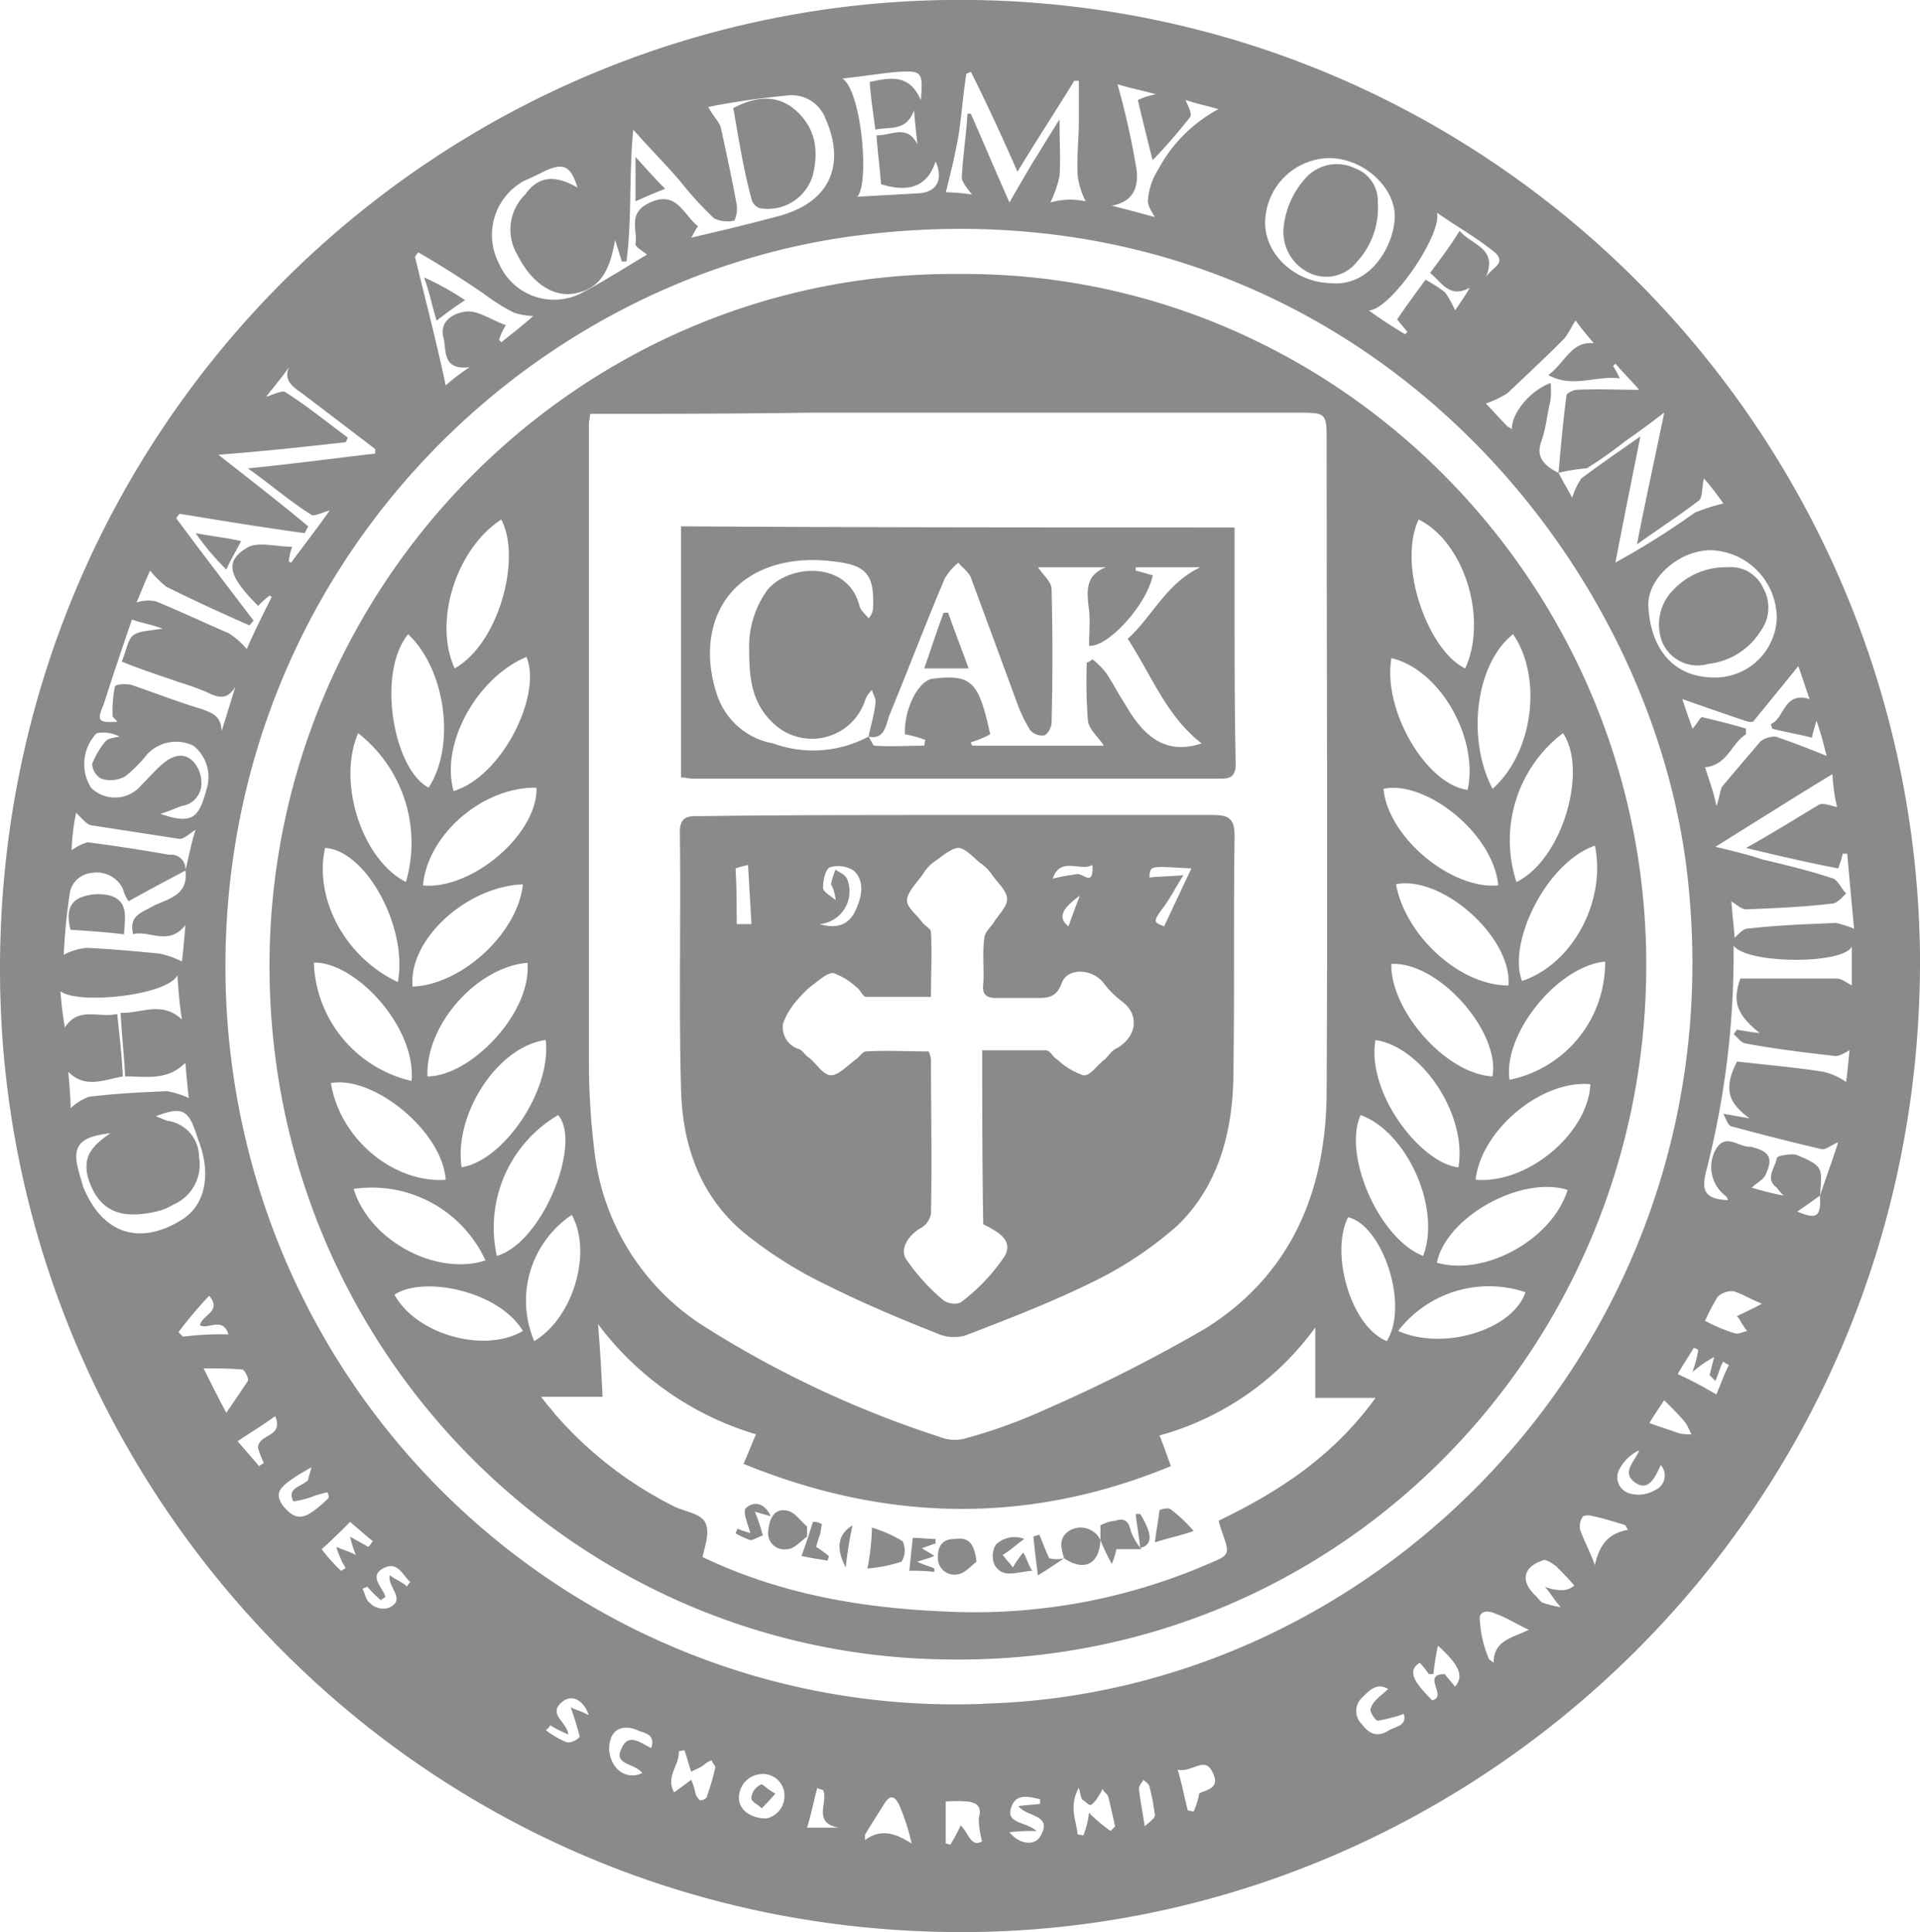
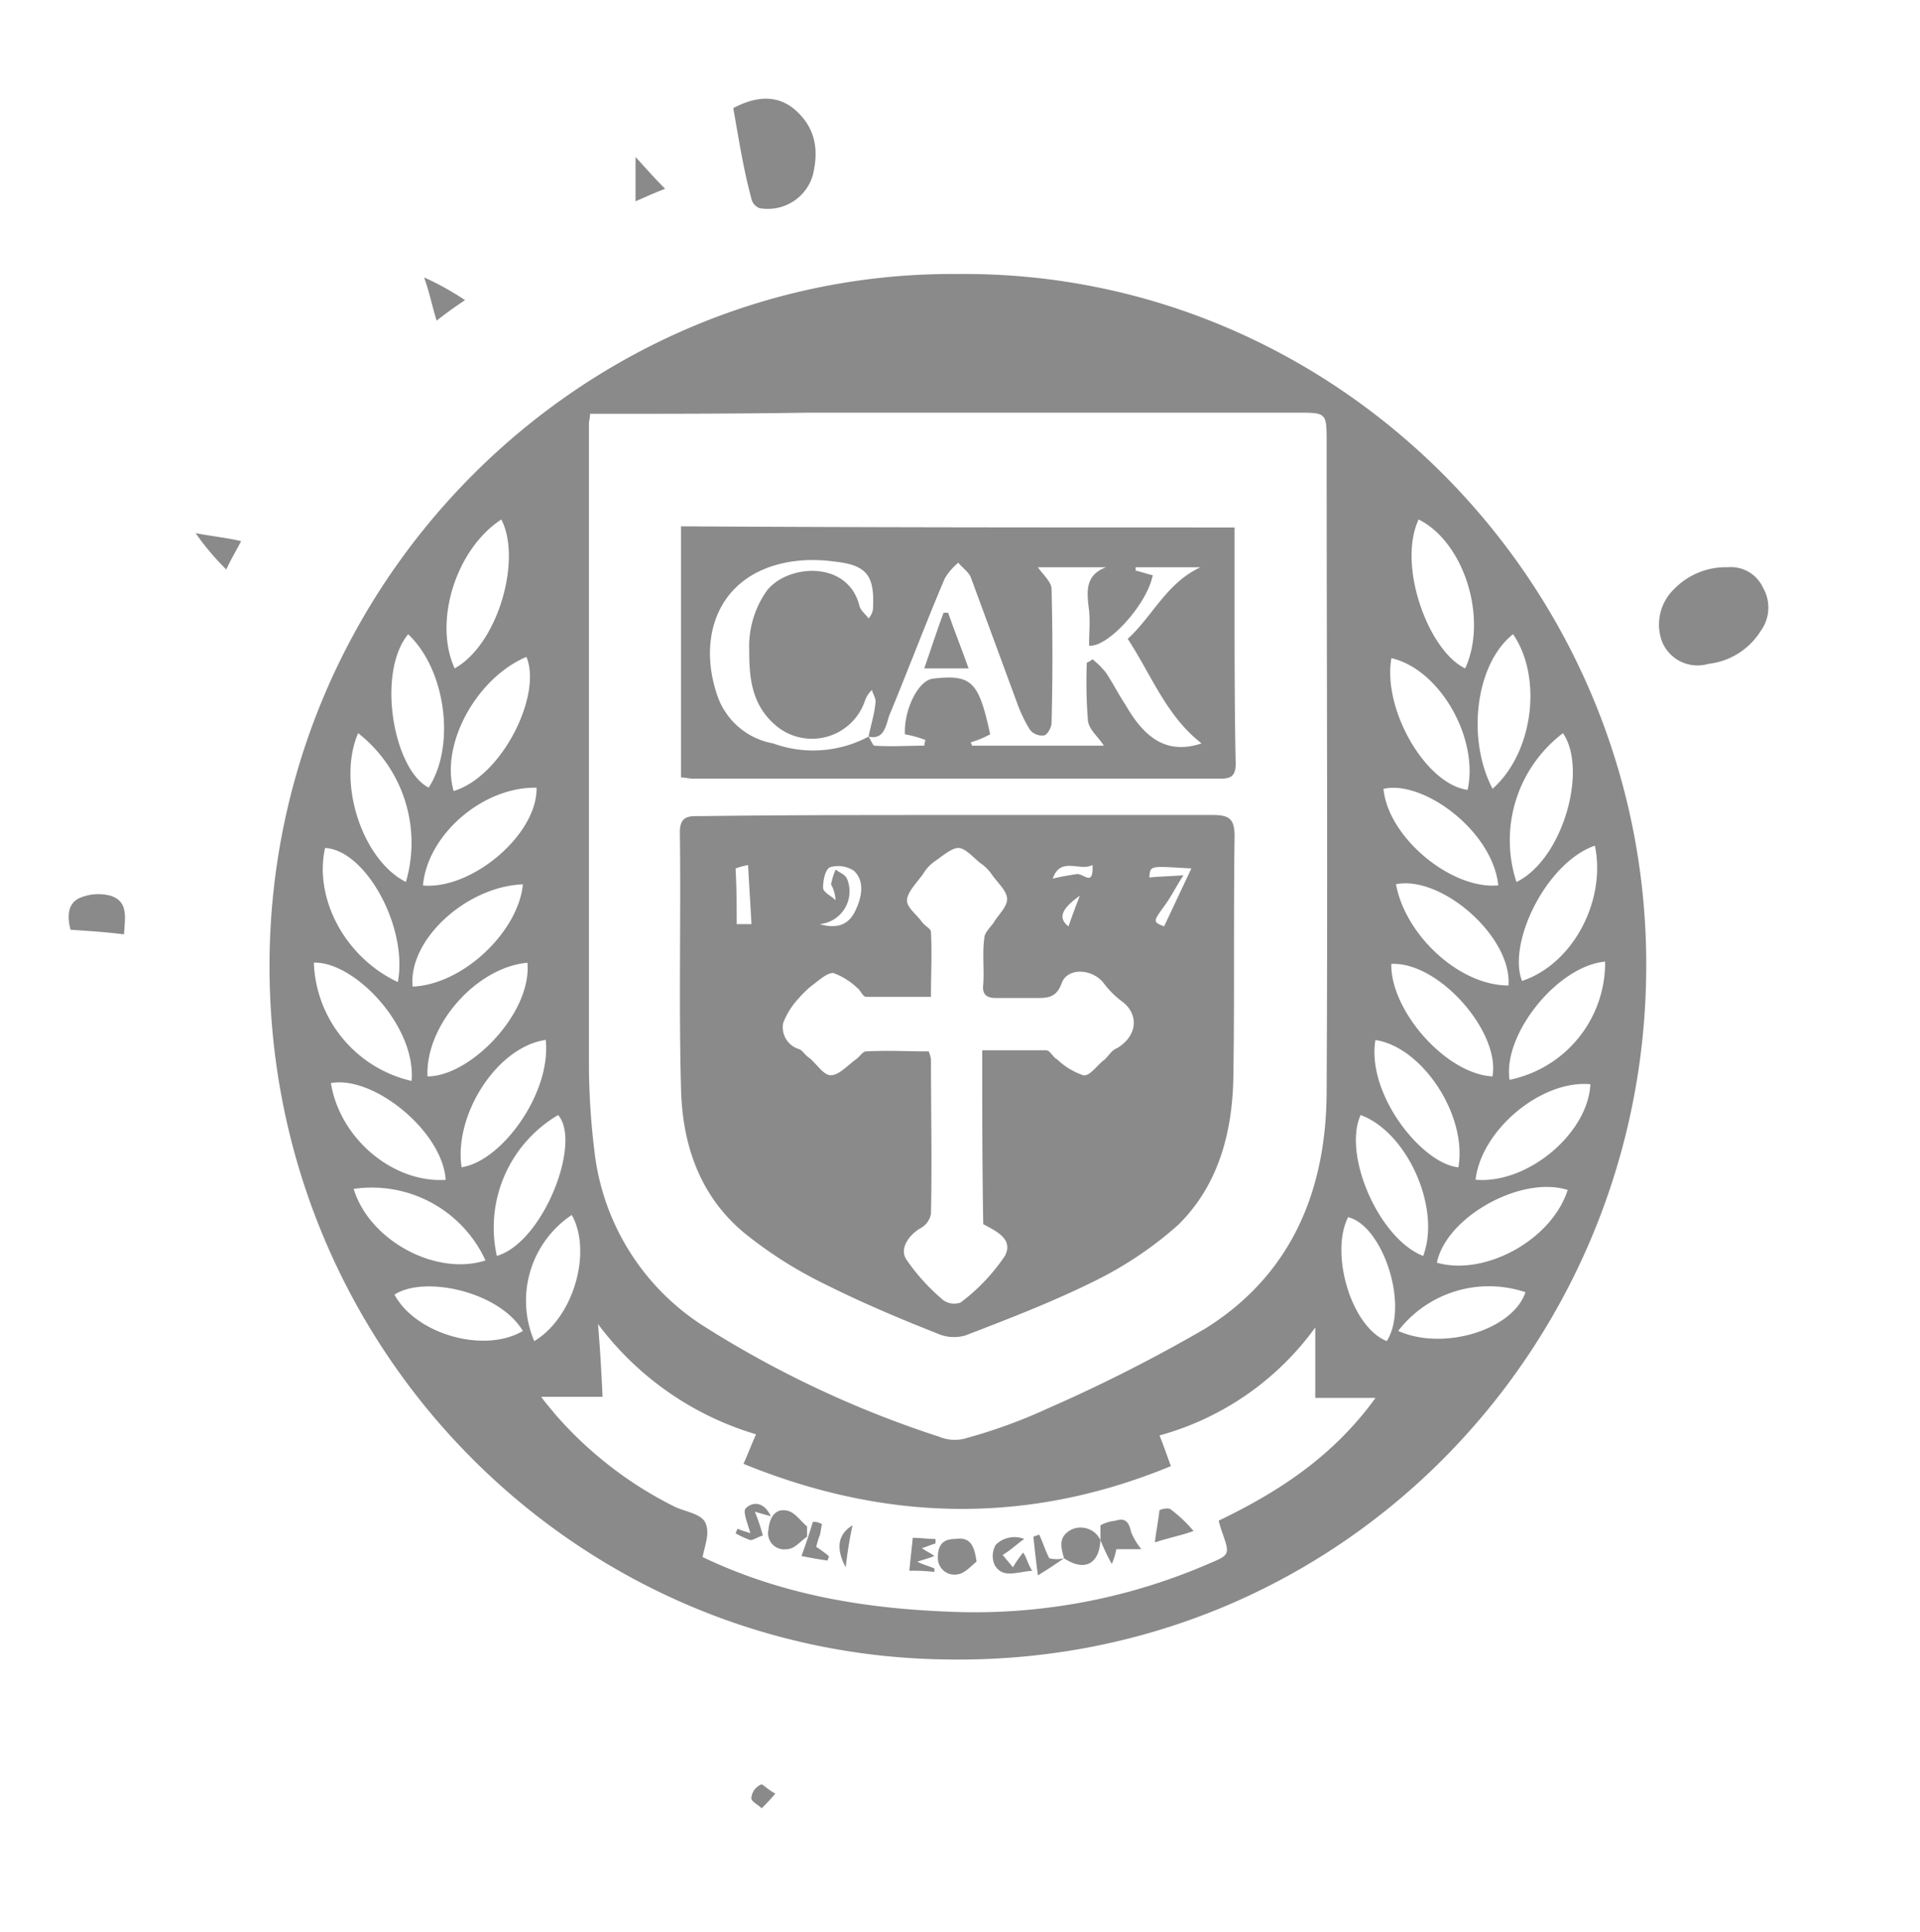
<svg xmlns="http://www.w3.org/2000/svg" viewBox="0 0 168.91 170.01">
  <defs>
    <style>.cls-1{fill:#8a8a8a;}</style>
  </defs>
  <g id="Layer_2" data-name="Layer 2">
    <g id="Layer_1-2" data-name="Layer 1">
-       <path class="cls-1" d="M84.61,170c-47.7,0-84-38.7-84.6-83.5C-.69,37.71,38.71-.69,85.71,0c46.1.7,82.7,38.3,83.2,84C169.21,132.91,129.81,170,84.61,170Zm52.5-128.4c.4.8.9,1.6,1.2,2.2a6.71,6.71,0,0,1,.8-1.7c1.6-1.2,3.2-2.3,5.2-3.7-.8,4-1.5,7.5-2.2,11.1a69.31,69.31,0,0,0,7-4.4,18.29,18.29,0,0,1,2.5-.8,26.47,26.47,0,0,0-1.7-2.2c-.2.7-.1,1.5-.4,1.9-1.7,1.3-3.4,2.4-5.5,3.9.8-4.1,1.6-7.7,2.4-11.6-1.3,1-2.4,1.8-3.4,2.5a41.45,41.45,0,0,1-3.4,2.4,18.66,18.66,0,0,0-2.5.4c.2-2.3.4-4.5.7-6.8,0-.2.6-.5.9-.5,1.9-.1,3.6,0,5.5,0-.7-.8-1.4-1.5-2.1-2.3l-.2.2a10.91,10.91,0,0,1,.6,1.1c-2.1-.3-4.1.9-6.3-.3,1.5-1.1,2-3,4-2.8-.5-.6-1.1-1.3-1.6-2-.4.6-.6,1.1-1,1.6-1.6,1.6-3.3,3.2-5,4.8a8.38,8.38,0,0,1-1.9.9c.5.5,1.1,1.2,1.8,1.9.1.2.4.2.5.4-.1-1.3,1.5-3.4,3.4-4.1a7.52,7.52,0,0,1,0,1.5c-.3,1.2-.4,2.5-.8,3.6C135.11,40.11,135.71,40.91,137.11,41.61Zm-120.8,35c-1.7.9-3.4,1.8-5,2.7a3.45,3.45,0,0,1-.5-1.1,2.55,2.55,0,0,0-2.7-1.4,2.15,2.15,0,0,0-2,2,50.54,50.54,0,0,0-.5,5.2,5.64,5.64,0,0,1,2-.6c2.2.1,4.3.3,6.4.5a8,8,0,0,1,2,.7c.1-.9.2-1.9.3-3.2-1.5,1.9-3.2.4-4.6.8-.4-1.7.8-1.9,1.8-2.5,1.2-.6,3.1-.9,2.8-3.1.3-1.2.5-2.4.9-3.6-.6.4-1.1.9-1.5.8L8,72.61c-.4-.1-.8-.6-1.3-1.1a18.59,18.59,0,0,0-.4,3.3,4.5,4.5,0,0,1,1.4-.7c2.4.3,4.9.7,7.2,1.1A1.26,1.26,0,0,1,16.31,76.61Zm143.8,28.6c.5-1.5,1.1-3.1,1.6-4.7-.7.3-1.1.7-1.5.6-2.6-.6-5.3-1.3-7.9-2-.3-.1-.4-.5-.7-1.1l2.3.4c-1.9-1.4-2.3-2.6-1.1-5,2.6.3,5,.5,7.6.9a5.9,5.9,0,0,1,2,.9c.1-.7.2-1.8.3-2.8-.5.3-1,.6-1.4.5-2.6-.3-5.1-.6-7.8-1.1-.4-.1-.6-.5-1-.8.1-.1.2-.3.3-.4.6.1,1.1.2,2,.3-2.1-1.7-2.4-2.8-1.7-4.8h8.5c.4,0,.9.4,1.3.6v-3.4c-.9,1.6-9.3,1.5-10.4-.1a76.71,76.71,0,0,1-2.4,19.8c-.5,1.9,0,2.5,1.9,2.6,0-.1-.1-.2-.1-.3a3.18,3.18,0,0,1-1-4.1c.8-1.5,1.9-.4,2.9-.3h.2c1.7.4,2,1,1.3,2.5-.2.4-.8.7-1.2,1.1a28.35,28.35,0,0,0,2.8.7,7.68,7.68,0,0,1-.6-.7c-1.1-.8-.1-1.8,0-2.6,0-.2,1.1-.4,1.7-.3,2.4,1,2.3,1.1,2.1,3.6-.7.5-1.4,1-2,1.4C159.81,107.31,160.21,107.11,160.11,105.21Zm-73.5,44.7c35.9-1,66.5-33.5,61.8-73.2-3.5-29.3-31.1-61.2-72.8-56C45,24.51,18.21,52,19.91,88.31,21.81,124.71,52.21,151.31,86.61,149.91ZM50.81,16.51c-.6-1.9-1.2-2.2-2.8-1.5-.6.3-1.2.6-1.9.9a5.42,5.42,0,0,0-2.2,7.3,5.27,5.27,0,0,0,7.2,2.6c2.1-1.1,4.1-2.4,5.8-3.4-.3-.3-1.1-.7-1-1,.2-1.1-.7-2.6,1.1-3.5,2.5-1.3,3.1,1,4.4,2-.3.4-.4.7-.6,1,2.6-.6,5.1-1.2,7.7-1.9,4.8-1.3,5.8-4.8,4.1-8.6a3.17,3.17,0,0,0-3.4-2,67.23,67.23,0,0,0-6.9,1c.4.8.9,1.2,1.1,1.8.5,2.3,1,4.6,1.4,6.8a2.57,2.57,0,0,1-.2,1.4,2.75,2.75,0,0,1-1.8-.2,31.83,31.83,0,0,1-3-3.3c-1.2-1.4-2.6-2.8-4.1-4.5-.4,4.1-.1,7.9-.6,11.6h-.4c-.2-.6-.4-1.3-.6-1.9-.5,3-1.5,4.3-3.5,4.7s-3.9-1-5.1-3.4a4.31,4.31,0,0,1,.7-5.3C47.41,15.41,48.91,15.41,50.81,16.51Zm-28.5,38.1c-.2.2-.3.4-.4.4-2.5-1.1-4.9-2.2-7.3-3.4a9.24,9.24,0,0,1-1.4-1.4c-.4.8-.8,1.9-1.2,2.8a3.34,3.34,0,0,1,1.7-.1c2.2.9,4.3,1.9,6.4,2.8a7,7,0,0,1,1.6,1.4c.6-1.4,1.4-3,2.2-4.6-.1,0-.1-.1-.2-.1a8.12,8.12,0,0,0-1,.9c-2.6-2.6-3-3.9-1-5.1.9-.6,2.6-.1,4-.1a4.51,4.51,0,0,0-.3,1.3c.1,0,.1.1.2.1,1.1-1.5,2.2-2.9,3.4-4.6-.7.2-1.3.5-1.6.4-1.9-1.2-3.5-2.6-5.6-4.1,4.1-.4,7.7-.9,11.2-1.3v-.4l-6.3-4.8c-.8-.6-1.8-1.1-1.3-2.4-.6.9-1.3,1.7-2,2.6.7-.2,1.4-.6,1.7-.4,1.9,1.2,3.6,2.6,5.5,4-.1.1-.1.3-.2.4-3.6.4-7.2.8-11.2,1.1,2.8,2.2,5.4,4.2,7.9,6.3l-.3.6c-3.7-.5-7.3-1.1-11-1.7a1.38,1.38,0,0,0-.3.4C17.81,48.71,20.11,51.71,22.31,54.61Zm138.9,13.5c-3.3,2-6.6,4.1-10.3,6.4,1.7.4,2.9.7,4.1,1.1,2.1.5,4.2,1,6.3,1.7.4.2.7.9,1.1,1.3-.4.4-.8.9-1.3.9-2.5.3-5,.4-7.5.5-.4,0-.8-.4-1.3-.7.1,1.1.2,2.1.3,3.2.4-.4.8-.8,1.1-.8,2.6-.3,5.2-.4,7.8-.5a9.83,9.83,0,0,1,1.6.5q-.3-3.15-.6-6.6h-.4a9.29,9.29,0,0,1-.4,1.3c-2.6-.5-5.2-1.1-8.1-1.8,2.5-1.4,4.4-2.6,6.4-3.8.4-.2,1.1.1,1.6.2A16.7,16.7,0,0,1,161.21,68.11Zm-65.7-50.4a7,7,0,0,1-.7-2.2c-.1-1.7.1-3.3.1-4.9V7.11h-.4c-1.6,2.6-3.3,5.2-5,8-1.4-3.2-2.7-6-4.1-8.8-.1.1-.3.1-.4.2-.3,1.9-.4,3.6-.7,5.5-.3,1.7-.7,3.3-1.1,4.9a21.51,21.51,0,0,1,2.3.2c-.4-.5-.9-1.1-.9-1.5.1-1.9.4-3.8.5-5.6h.3c1.1,2.5,2.1,4.9,3.4,7.8q1.2-2.1,2.1-3.6c.7-1.1,1.4-2.3,2.3-3.7,0,1.9.1,3.5,0,5a10.5,10.5,0,0,1-.8,2.3A6.47,6.47,0,0,1,95.51,17.71ZM6.21,97.51a4.69,4.69,0,0,1,1.6-1c2.3-.3,4.6-.4,6.9-.5a8.24,8.24,0,0,1,1.9.6c-.1-.8-.2-1.9-.3-3.1-1.6,1.6-3.4,1.2-5.3,1.2-.1-1.9-.3-3.7-.4-5.6,1.8.1,3.6-1.1,5.4.6-.2-1.2-.3-2.4-.4-3.9-.9,1.8-8.8,2.6-10.3,1.4.1,1.1.2,2.1.4,3.2,1.2-1.9,3-.8,4.6-1.2.2,1.9.4,3.6.5,5.5-1.7.3-3.3,1.1-4.8-.4C6.11,95.51,6.21,96.51,6.21,97.51Zm150.1-43.1a6,6,0,0,0-5.8-6c-2.8,0-5.6,2.5-5.5,4.9.2,3.9,2.3,6.3,5.8,6.3A5.43,5.43,0,0,0,156.31,54.41ZM117,24.91c3.6.4,5.7-3.4,5.7-5.9s-2.7-5.1-5.8-5.1a5.74,5.74,0,0,0-5.6,5.7C111.31,22.41,113.91,24.81,117,24.91Zm34,46c.3-.8.3-1.3.5-1.7,1.1-1.3,2.2-2.6,3.4-4a2.2,2.2,0,0,1,1.3-.4c1.5.5,3,1.1,4.5,1.7-.2-.7-.4-1.7-.9-3.1-.2.7-.3,1-.4,1.5-1.1-.3-2.4-.5-3.5-.8,0-.1-.1-.3-.1-.4,1.2-.5,1.1-2.9,3.4-2.2-.4-1.1-.7-2.1-1-2.9-1.2,1.5-2.6,3.2-3.9,4.8-.1.2-.5.1-.8,0-1.8-.6-3.5-1.2-5.5-1.9.3.9.6,1.8.9,2.6.4-.4.7-1.1.9-1,1.2.3,2.5.6,3.8,1v.5c-1.3.8-1.6,2.7-3.6,2.9C150.31,68.51,150.71,69.51,151,70.91ZM13.71,98.21c.5.2.7.3,1,.4a3.22,3.22,0,0,1,2.8,3.2,3.83,3.83,0,0,1-2.3,4.2,4.71,4.71,0,0,1-1.5.6c-2.7.6-5,.3-6-3.1-.4-1.8.4-2.7,2-3.8-2.7.3-3.4,1.1-2.8,3.3.1.4.3,1,.4,1.4,1.8,4.4,5.2,5.1,8.7,2.9,2.1-1.3,2.6-4.1,1.4-7.1C16.61,97.61,16.11,97.31,13.71,98.21Zm23.1-76a1.38,1.38,0,0,0-.3.4c.9,3.7,1.9,7.5,2.7,11.3a18,18,0,0,1,2.1-1.6c-2.5.3-2-1.6-2.3-2.6-.4-1.6,1.1-2.2,2-2.3,1.1-.1,2.3.8,3.5,1.2a4.49,4.49,0,0,0-.6,1.3l.2.2c1-.8,1.9-1.5,2.8-2.3a6.53,6.53,0,0,1-1.7-.3,17.77,17.77,0,0,1-2.7-1.7Q39.66,23.86,36.81,22.21Zm37.3-15.3c1.7,1.1,2.4,9.3,1.3,10.4l5.4-.3c1.6-.1,2.2-1.2,1.5-2.8-.7,2.1-2.2,2.8-4.8,2-.1-1.4-.3-2.8-.4-4.3,1.4,0,2.7-1,3.6.8-.1-.9-.2-1.8-.3-3-.7,1.9-2.1,1.4-3.4,1.7-.2-1.5-.4-2.8-.5-4.2,1.9-.4,3.5-.7,4.5,1.6.2-2.4.1-2.6-1.8-2.5C77.71,6.41,76,6.71,74.11,6.91Zm-60,64.7c2.9,1,3.4.3,4.1-2.3a3.52,3.52,0,0,0-1.2-3.7,3.48,3.48,0,0,0-4.1.8,11.38,11.38,0,0,1-1.9,1.9,2.59,2.59,0,0,1-2.1.2,1.56,1.56,0,0,1-.8-1.3,7.24,7.24,0,0,1,1.1-1.9c.3-.4.9-.4,1.3-.5a3.06,3.06,0,0,0-2-.3,3.91,3.91,0,0,0-.5,4.8,3,3,0,0,0,4.4-.2c.6-.6,1.2-1.3,1.9-1.9s1.7-1.1,2.6-.3a2.74,2.74,0,0,1,.8,1.8,2,2,0,0,1-1.7,2.2C15.41,71.11,14.81,71.41,14.11,71.61Zm84.2-64.2A69.11,69.11,0,0,1,100,15c.1,1.1,0,2.7-2.2,3.1,1.6.4,2.7.7,3.8,1-.3-.5-.7-1.1-.6-1.6a5.77,5.77,0,0,1,.9-2.6,12.88,12.88,0,0,1,5.3-5.3c-1.1-.3-2-.5-2.9-.8.2.5.6,1.2.4,1.5a49.26,49.26,0,0,1-3.3,3.8c-.5-2-.9-3.6-1.3-5.3a6,6,0,0,1,1.6-.5C100.31,7.91,99.21,7.71,98.31,7.41Zm32.4,17c.4-.8,1.9-1.2.8-2.2-1.6-1.3-3.4-2.3-5.1-3.5.5,1.9-4.1,8.6-6,8.6,1.1.8,2.2,1.5,3.2,2.1l.2-.2c-.3-.4-.5-.6-.9-1.1.8-1.2,1.7-2.4,2.5-3.5a12.55,12.55,0,0,1,1.7,1.1,8.27,8.27,0,0,1,.9,1.6c.4-.6.9-1.3,1.3-2-1.8,1-2.5-.5-3.5-1.3.9-1.2,1.8-2.4,2.6-3.7C129.51,21.61,131.81,21.81,130.71,24.41ZM10.31,63.51c-.2-.3-.4-.4-.4-.5a10.57,10.57,0,0,1,.2-2.6c0-.2,1.1-.3,1.6-.1,2,.7,4.1,1.5,6.1,2.1,1.1.4,1.6.7,1.7,1.9l1.2-3.9c-.7,1.2-1.5,1-2.5.5a25,25,0,0,0-2.5-.9c-1.7-.6-3.3-1.1-5-1.8.4-.9.5-1.9,1-2.3s1.4-.4,2.6-.6c-1.1-.4-1.9-.5-2.7-.8-.9,2.6-1.7,5-2.5,7.5C8.51,63.41,8.61,63.61,10.31,63.51ZM150,116.21a14.45,14.45,0,0,0,2.6,1.1c.3.1.7-.1,1.1-.2a7,7,0,0,1-.6-.9,1.38,1.38,0,0,0-.3-.4c.8-.4,1.5-.7,2.2-1.1-1-.4-1.8-.9-2.5-1.1a1.87,1.87,0,0,0-1.4.5A21.16,21.16,0,0,0,150,116.21Zm-65.5,44.4c.7.6.9,2,1.9,1.4a8.08,8.08,0,0,1-.3-2c.3-1-.1-1.4-1-1.5a12.05,12.05,0,0,0-1.9,0v3.7c.2,0,.3.1.4.1A13.13,13.13,0,0,0,84.51,160.61Zm51.4-21a4,4,0,0,0,1.7.3,1.88,1.88,0,0,0,.9-.4c-.6-.7-1.1-1.2-1.6-1.7-.4-.3-1-.7-1.2-.5-1.8.6-1.9,1.9-.6,3.1.2.2.4.5.6.6a9.07,9.07,0,0,0,1.6.4C136.61,140.61,136.51,140.31,135.91,139.61ZM67.41,160a2,2,0,0,0,1.6-2,1.89,1.89,0,0,0-2.1-1.9,2.08,2.08,0,0,0-1.9,2.1C65,159.21,66,160,67.41,160Zm-8.1-2.3c.7-.5,1.1-.8,1.5-1.1a6.47,6.47,0,0,1,.4,1.3c.1.2.3.5.4.5.3,0,.6-.2.6-.4a21.72,21.72,0,0,0,.7-2.4c.1-.2-.2-.4-.3-.7a1.61,1.61,0,0,0-.7.4c-.4.3-.8.4-1.1.6-.3-.9-.4-1.4-.6-1.9a4.33,4.33,0,0,0-.5.1C59.81,155.31,58.51,156.31,59.31,157.71Zm-39.4-33.4c.7-1,1.3-1.9,1.9-2.8.1-.2-.3-1-.5-1-1.1-.1-2.4-.1-3.4-.1C18.61,121.81,19.21,123,19.91,124.31Zm123.3,10.3c-.1-.2-.2-.3-.2-.4-1-.3-1.9-.6-2.9-.8-.3-.1-.8-.1-.9.1a1.47,1.47,0,0,0-.2,1.1c.4,1.1.9,2,1.3,3.1C140.71,135.91,141.51,134.91,143.21,134.61ZM131,146c.1.1.3.2.4.3,0-2,1.7-2.2,3.1-2.9-1.1-.5-2-1.1-2.9-1.4-.6-.3-1.6-.4-1.4.7A10,10,0,0,0,131,146Zm-5,3.6c1.4-.3-1-2.3,1.1-2.3.3.4.6.7.9,1.1.8-.9.4-1.9-1.5-3.6-.2.9-.3,1.7-.4,2.5h-.4a8.74,8.74,0,0,0-.8-1C123.81,147,124.31,147.91,126,149.61Zm-97.1-17.8a.75.75,0,0,0-.1-.5c-.4.1-.8.2-1.1.3a7.57,7.57,0,0,1-1.9.5c-.5-1.1.4-1.2,1.1-1.7.1-.1.2-.1.2-.2.1-.4.2-.7.3-1.1-3,1.7-3.3,2.2-2.5,3.4C26.11,133.91,26.81,133.81,28.91,131.81Zm68.8,29.3.4-.4c-.2-.9-.4-1.8-.6-2.6-.1-.3-.4-.4-.5-.7a4.35,4.35,0,0,1-.4.7,2.17,2.17,0,0,1-.6.7c-.2.1-.5-.3-.7-.4s-.2-.4-.4-1.1c-.9,1.7-.2,2.9-.1,4.1a4.33,4.33,0,0,1,.5.1,7.21,7.21,0,0,0,.5-2A14.62,14.62,0,0,0,97.71,161.11Zm-21.6.3v.5c1.5-1.1,2.8-.5,4.1.3a19.3,19.3,0,0,0-1.1-3.4c-.4-.8-.8-.9-1.3-.1S76.71,160.41,76.11,161.41Zm27.5-5.7c.4,1.3.6,2.5.9,3.6a4.33,4.33,0,0,1,.5.1,6,6,0,0,0,.5-1.6c.5-.3,1.9-.4,1.2-1.8C106,154.41,104.91,156,103.61,155.71Zm-69.7-15.2c-.1.1-.3.2-.4.3a13.58,13.58,0,0,1-1.2-1.2c-.1.1-.3.1-.4.2.2.4.3,1,.6,1.2a1.67,1.67,0,0,0,1.6.5c1.8-.7-.1-1.9.2-2.9.5.4,1.1.6,1.5,1a1.38,1.38,0,0,1,.3-.4c-.7-.6-1.1-1.9-2.4-1.2S33.71,139.71,33.91,140.51Zm115-19.8a10.83,10.83,0,0,0,.5-1.9.76.76,0,0,0-.4-.2c-.4.7-.9,1.4-1.4,2.3a36.52,36.52,0,0,1,3.4,1.8c.4-1,.7-1.8,1.1-2.6a2.19,2.19,0,0,1-.5-.3c-.3.5-.4,1.1-.7,1.7l-.5-.5.4-1.6A10.39,10.39,0,0,0,148.91,120.71Zm-91.6,33.1c.4-1.3-.7-1.3-1.3-1.6-1-.4-2-.2-2.3.9a2.64,2.64,0,0,0,.4,2.3,1.86,1.86,0,0,0,2.4.6c-.7-.9-2.6-.7-1.8-2.2C55.31,152.41,56.41,153.41,57.31,153.81Zm64.8-5.2c-1-.6-1.7.2-2.3.8a1.6,1.6,0,0,0,0,2.3c.6.8,1.3,1.2,2.3.6.6-.4,1.7-.4,1.4-1.5a13.12,13.12,0,0,1-2.3.6c-.2,0-.8-.9-.6-1.1C120.81,149.61,121.51,149.21,122.11,148.61ZM30,138.21c.2-.1.3-.2.4-.2-.1-.3-.3-.5-.4-.8s-.3-.6-.4-1.1c.7.3,1.1.4,1.7.7a9.83,9.83,0,0,1-.5-1.6c.7.4,1.1.6,1.6.9.2-.2.3-.4.4-.5-.6-.5-1.3-1.1-2-1.7-.8.8-1.6,1.6-2.5,2.4A15.37,15.37,0,0,0,30,138.21Zm58.8,23c.9,1.1,2.2,1.2,2.7.4,1.2-2-1.2-1.7-1.9-2.7.7-.1,1.3-.1,1.9-.2v-.4c-.9-.2-1.9-.5-2.4.4-.9,1.8,1.1,1.5,2.1,2.4A17,17,0,0,0,88.81,161.21Zm57.3-32.3c-.5,1.1-1.1,2.4-2.3,1.5s.1-1.9.4-2.8a3.78,3.78,0,0,0-1.7,1.6,1.47,1.47,0,0,0,.9,2.2,2.82,2.82,0,0,0,2.2-.3A1.39,1.39,0,0,0,146.11,128.91Zm-97.7,22.9c-.1.2-.3.4-.4.4a7.24,7.24,0,0,0,1.9,1.1,1.43,1.43,0,0,0,1.1-.5,25.82,25.82,0,0,0-.8-2.6,4.88,4.88,0,0,0,.7.3,7.93,7.93,0,0,1,.9.4c-.4-1.2-1.4-1.9-2.3-1.2-1.4,1.1.4,1.8.5,2.9A11.79,11.79,0,0,1,48.41,151.81Zm-28.3-34.4c-.5-1.6-1.8-.4-2.5-.8.1-.9,2-1.2.8-2.6a38.24,38.24,0,0,0-2.7,3.2l.4.4A26.14,26.14,0,0,1,20.11,117.41Zm4.1,7.2c-1.1.8-2.1,1.4-3.3,2.2.7.8,1.3,1.5,1.9,2.2.1-.1.3-.2.4-.3a11.22,11.22,0,0,1-.5-1.3C22.71,126.11,25,126.51,24.21,124.61Zm122.2-1.4c-.4.6-1,1.5-1.3,2,1.1.4,1.8.6,2.6.9a4.48,4.48,0,0,0,1.1.1,9.29,9.29,0,0,0-.5-1C147.81,124.61,147.21,124,146.41,123.21Zm-74,34.3c-.2-.1-.4-.1-.5-.2-.3,1.1-.5,2.2-.9,3.5h2.8C71.41,160.41,72.91,158.51,72.41,157.51Zm28.3,3.2c.4-.4.9-.7.9-1a20,20,0,0,0-.5-2.6c-.1-.2-.4-.4-.5-.5-.2.3-.4.5-.4.8C100.31,158.41,100.51,159.41,100.71,160.71Z" />
      <path class="cls-1" d="M84.31,24.11c33.7-.3,61.3,28,60.5,62.2-.7,32.8-27.2,60.3-61.6,59.7-32.7-.4-59.5-27.3-59.5-61C23.71,51.11,51.31,23.81,84.31,24.11Zm-32.4,12.3c0,.4-.1.6-.1.9v56.5a64.65,64.65,0,0,0,.5,7.6,21.07,21.07,0,0,0,9.8,15.4,91.26,91.26,0,0,0,20.5,9.6,3.59,3.59,0,0,0,2.5.1,46.56,46.56,0,0,0,7.1-2.6,137.33,137.33,0,0,0,13.8-7c7.7-4.8,10.7-12.3,10.7-21,.1-19,0-38,0-57,0-2.6,0-2.6-2.6-2.6h-43C64.61,36.41,58.31,36.41,51.91,36.41ZM61.81,137c6.9,3.3,14.1,4.5,21.5,4.8a51.73,51.73,0,0,0,23-4.2c1.9-.8,1.9-.8,1.2-2.8-.1-.3-.2-.6-.3-1,5.4-2.6,10.1-5.7,13.8-10.8h-5.3v-6.2a25.12,25.12,0,0,1-13.7,9.5c.4,1,.7,1.9,1,2.7-12.6,5.2-25.1,4.9-37.6-.2.4-.9.7-1.7,1.1-2.6a26.89,26.89,0,0,1-13.9-9.7c.2,2.4.3,4.3.4,6.4h-5.4c.5.7.9,1.1,1.2,1.5a34,34,0,0,0,10.6,8.2c.9.4,2.2.6,2.6,1.3C62.51,134.81,62,136,61.81,137Zm76.1-32.3c-4.1-1.3-10.7,2.4-11.5,6.4C130.61,112.31,136.51,109.11,137.91,104.71Zm-106.8-.1c1.4,4.6,7.3,7.7,11.6,6.3A11,11,0,0,0,31.11,104.61Zm9.5-1.9c3.5-.5,7.9-6.5,7.4-11.2C43.71,92.11,39.91,98.11,40.61,102.71Zm-4.7-46.9c-2.8,3.4-1.3,11.9,1.8,13.5C40.11,65.61,39.21,58.91,35.91,55.81Zm85.8,13.6c.4,4.3,6,8.9,10.1,8.5C131.31,73.11,125.21,68.61,121.71,69.41Zm-81.8.2c4.3-1.3,7.8-8.5,6.4-11.8C42,59.61,38.71,65.41,39.91,69.61Zm91.4-.2c3.6-3.2,4.4-9.8,1.8-13.6C129.81,58.41,129,65,131.31,69.41Zm1.4,17.3c.3-4.3-5.9-9.7-9.9-8.9C123.61,82.21,128.31,86.71,132.71,86.71Zm-96.5,8.4c.4-4.8-5-10.5-8.6-10.4A11.09,11.09,0,0,0,36.21,95.11Zm86.2-37.2c-.8,4.5,3,11.1,6.7,11.6C130.11,65,126.71,58.91,122.41,57.91Zm7.4,45.9c4.6.4,9.9-4.1,10.1-8.4C135.61,95,130.31,99.41,129.81,103.81Zm-90.6,0c-.3-4.3-6.4-9.2-10.1-8.5C29.91,100.21,34.61,104.11,39.21,103.81Zm-7.7-39.3c-1.9,4.4.4,11.2,4.2,13.1A12.26,12.26,0,0,0,31.51,64.51ZM35,86.41c.9-4.8-2.8-11.6-6.4-11.8C27.61,79,30.31,84.21,35,86.41Zm106.2-1.8c-4.2.4-9,6.4-8.4,10.4A10.52,10.52,0,0,0,141.21,84.61Zm-9.9,10.1c.7-3.9-4.7-10.1-8.9-9.9C122.31,88.91,127.21,94.51,131.31,94.71Zm-3,8c.8-4.6-3.2-10.6-7.3-11.2C120.21,96.31,125.11,102.41,128.31,102.71Zm-90.7-8c3.8,0,9.2-5.6,8.8-10C41.91,85.11,37.41,90.21,37.61,94.71Zm-.4-16.8c4.3.4,10.1-4.5,10-8.6C42.51,69.21,37.61,73.41,37.21,77.91Zm96.2-.3c4.1-2,6.3-9.9,4.1-13.1A11.83,11.83,0,0,0,133.41,77.61Zm-8.2,32.9c1.6-4.2-1.4-10.9-5.5-12.4C118.11,101.61,121.31,109,125.21,110.51Zm-.4-64.8c-1.9,4.1.9,11.6,4.1,13.1C130.91,54.41,128.81,47.71,124.81,45.71Zm-81.1,64.8c4.1-1.2,7.5-10,5.4-12.4A11.49,11.49,0,0,0,43.71,110.51Zm96.6-36.1c-4.3,1.5-7.7,8.6-6.4,11.9C138.41,84.81,141.31,79.21,140.31,74.41ZM46,77.81c-5,.2-10.1,4.9-9.7,9C40.81,86.61,45.61,81.91,46,77.81Zm-6-19c3.9-2.2,5.9-9.7,4.1-13.1C40.11,48.31,38.11,54.71,40,58.81Zm-5.3,55.1c1.9,3.5,7.9,5.2,11.3,3.2C43.91,113.61,37.31,112.21,34.71,113.91ZM122,118c2-3.2-.4-10.2-3.4-10.9C117,110.21,118.81,116.71,122,118Zm1-.9c4,1.8,10.1-.1,11.2-3.4A10.07,10.07,0,0,0,123,117.11ZM47,118c3.5-2.1,5.1-7.9,3.3-11.1A9.08,9.08,0,0,0,47,118Z" />
      <path class="cls-1" d="M64.51,9.51c1.9-1,3.9-1.3,5.6.3s1.9,3.5,1.4,5.6a4.12,4.12,0,0,1-4.7,2.9,1.14,1.14,0,0,1-.7-.8C65.41,14.91,65,12.31,64.51,9.51Z" />
      <path class="cls-1" d="M55.91,17.71v-3.9c1,1.1,1.7,1.9,2.6,2.8C57.51,17,56.81,17.31,55.91,17.71Z" />
      <path class="cls-1" d="M17.21,46.91c1.6.3,2.7.4,4,.7-.4.8-.9,1.6-1.3,2.5A22.63,22.63,0,0,1,17.21,46.91Z" />
      <path class="cls-1" d="M10.91,82.21c-1.6-.2-3.1-.3-4.7-.4-.3-1.1-.3-2.3.8-2.8a4.19,4.19,0,0,1,2.7-.2C11.31,79.31,11,80.71,10.91,82.21Z" />
      <path class="cls-1" d="M152,49.91a3.11,3.11,0,0,1,3.1,1.8,3.49,3.49,0,0,1-.2,3.8,6.23,6.23,0,0,1-4.6,2.9,3.37,3.37,0,0,1-4.1-2,4.33,4.33,0,0,1,1.1-4.6A6.32,6.32,0,0,1,152,49.91Z" />
-       <path class="cls-1" d="M121.21,17.81a7,7,0,0,1-1.9,5.3,3.42,3.42,0,0,1-3.9,1,4,4,0,0,1-2.5-3.9,7.54,7.54,0,0,1,2.1-4.7,3.68,3.68,0,0,1,4.2-.7A3.05,3.05,0,0,1,121.21,17.81Z" />
      <path class="cls-1" d="M40.91,26.41c-.9.6-1.6,1.1-2.5,1.8-.4-1.3-.6-2.4-1.1-3.8A24.26,24.26,0,0,1,40.91,26.41Z" />
      <path class="cls-1" d="M68.21,157.81c-.5.6-.9,1-1.2,1.3-.4-.4-1-.6-.9-1A1.4,1.4,0,0,1,67,157C67.11,157,67.61,157.51,68.21,157.81Z" />
      <path class="cls-1" d="M84.21,71.71h22.5c1.5,0,1.9.4,1.9,1.9-.1,6.9,0,13.8-.1,20.6,0,5.1-1.2,10-4.9,13.6a32.76,32.76,0,0,1-7.1,4.8c-3.8,1.9-7.7,3.4-11.6,4.9a3.62,3.62,0,0,1-2.5-.2c-3.3-1.3-6.6-2.7-9.8-4.3a37.13,37.13,0,0,1-7.1-4.5c-4-3.3-5.5-7.9-5.6-12.8-.2-7.5,0-15-.1-22.5,0-1.5.9-1.4,1.8-1.4,7.5-.1,15-.1,22.6-.1Zm2.2,20.7H92c.4,0,.6.6,1,.8a6.21,6.21,0,0,0,2.3,1.4c.6.1,1.2-.9,1.9-1.4.4-.4.6-.8,1.1-1,1.8-1.1,1.9-3,.4-4.1a8.08,8.08,0,0,1-1.6-1.6c-1-1.3-3.2-1.4-3.7,0s-1.4,1.3-2.5,1.3h-3.3c-.9,0-1.2-.4-1.1-1.2.1-1.3-.1-2.7.1-4.1,0-.4.5-.9.8-1.3.4-.7,1.2-1.4,1.2-2.1s-.8-1.4-1.3-2.1a3.84,3.84,0,0,0-1.1-1.1c-.6-.5-1.3-1.3-1.9-1.3s-1.5.8-2.1,1.2a3.57,3.57,0,0,0-1,1.1c-.5.7-1.3,1.5-1.4,2.2s.8,1.3,1.3,2c.3.4.8.6.8.9.1,1.9,0,3.6,0,5.7h-5.7c-.3,0-.5-.6-.8-.8a6,6,0,0,0-2.1-1.3c-.6,0-1.3.7-2,1.2a11.41,11.41,0,0,0-1.1,1.1,6.66,6.66,0,0,0-1.3,2.1,2,2,0,0,0,1.4,2.3c.3.1.5.5.8.7.7.5,1.3,1.6,2,1.6s1.5-.9,2.2-1.4c.4-.3.6-.7.9-.7,1.9-.1,3.6,0,5.5,0a2.54,2.54,0,0,1,.2.7c0,4.5.1,9.1,0,13.6a1.82,1.82,0,0,1-1,1.3c-1.1.7-1.8,1.9-1.1,2.8a17.77,17.77,0,0,0,3.2,3.5,1.66,1.66,0,0,0,1.5.2,16.85,16.85,0,0,0,3.9-4.1c.8-1.5-.8-2.2-1.9-2.8C86.41,102.51,86.41,97.61,86.41,92.41Zm-14.3-11.1c1.7.5,2.6-.1,3.1-1.1s1-2.6-.1-3.6a2.52,2.52,0,0,0-2.1-.3c-.4.2-.6,1.1-.6,1.8,0,.4.7.7,1.1,1.1a3.35,3.35,0,0,0-.4-1.4,6.47,6.47,0,0,1,.4-1.3c.4.3.8.4,1,.8A2.89,2.89,0,0,1,72.11,81.31Zm29-4.1c.9-.1,1.8-.1,3-.2-.7,1.1-1.1,1.9-1.6,2.6-1.1,1.5-1.1,1.5-.1,1.9l2.4-5.1C101.11,76.21,101.21,76.11,101.11,77.21Zm-36.3,4.1h1.3c-.1-1.8-.2-3.4-.3-5.2a8.11,8.11,0,0,0-1.1.3C64.81,78.21,64.81,79.81,64.81,81.31Zm31.3-5.2c-1.1.6-2.8-.8-3.5,1.2.8-.2,1.5-.3,2.1-.4S96.21,78.11,96.11,76.11ZM95,78.81c-1.7,1.2-1.9,2-1,2.7C94.31,80.61,94.61,79.81,95,78.81Z" />
      <path class="cls-1" d="M108.61,46.41v6.8c0,4.7,0,9.4.1,14,0,1.4-.8,1.3-1.7,1.3H60.91c-.3,0-.6-.1-1-.1V46.31C76.11,46.41,92.21,46.41,108.61,46.41Zm-32.2,18.4c.2-1,.5-1.9.6-2.9.1-.4-.2-.8-.3-1.2a2.36,2.36,0,0,0-.6.9,4.92,4.92,0,0,1-8,2.1c-2-1.8-2.2-4.1-2.2-6.5a8.5,8.5,0,0,1,1.6-5.3c1.9-2.3,7.1-2.6,8.1,1.4.1.4.5.7.8,1.1a1.48,1.48,0,0,0,.4-1.1c.1-2.7-.6-3.6-3.4-3.9a14.08,14.08,0,0,0-2.9-.1c-7.1.6-9.3,6.4-7.4,11.9a6.37,6.37,0,0,0,4.9,4.2,10.32,10.32,0,0,0,8.4-.6c.2.3.4.8.5.8,1.5.1,2.9,0,4.4,0a4.33,4.33,0,0,1,.1-.5,9.46,9.46,0,0,0-1.8-.5c-.1-2.2,1.2-4.8,2.5-4.9,3.4-.4,4,.3,5,4.9a8.65,8.65,0,0,1-1.7.7c0,.1.1.2.1.3h11.6c-.5-.8-1.3-1.4-1.4-2.2a43.41,43.41,0,0,1-.1-5.1,2.19,2.19,0,0,0,.5-.3,6.81,6.81,0,0,1,1.2,1.2c.6.9,1.1,1.9,1.7,2.8,1.5,2.6,3.4,4.5,6.7,3.4-3.1-2.4-4.4-6-6.5-9.2,2.2-2,3.4-4.9,6.4-6.3h-5.7v.3c.5.1,1,.3,1.5.4-.5,2.6-4,6.4-5.6,6.2,0-1.1.1-2,0-3.1-.2-1.6-.4-3.1,1.5-3.8h-6c.4.6,1.2,1.3,1.2,1.9.1,4,.1,7.9,0,11.8,0,.4-.4,1.1-.7,1.1a1.35,1.35,0,0,1-1.2-.5,12.44,12.44,0,0,1-1-2l-4.2-11.4c-.2-.5-.8-.9-1.1-1.3a5.26,5.26,0,0,0-1.2,1.4c-1.7,4-3.2,8-4.9,12.1C77.91,64,77.71,65.11,76.41,64.81Z" />
      <path class="cls-1" d="M96.81,135.51c-.1,2.1-1.4,2.8-3.2,1.6h0c-.3-1-.5-1.9.6-2.5a1.92,1.92,0,0,1,2.6.9Z" />
      <path class="cls-1" d="M71,135.21c-.6.4-1.1,1.1-1.8,1.1a1.42,1.42,0,0,1-1.6-1.7c.1-1.1.6-1.9,1.6-1.7.7.1,1.2.9,1.8,1.4Z" />
-       <path class="cls-1" d="M76.71,134.41a11.43,11.43,0,0,1,2.7,1.2,1.9,1.9,0,0,1-.1,1.8,13.28,13.28,0,0,1-3,.6A20.88,20.88,0,0,0,76.71,134.41Z" />
      <path class="cls-1" d="M85.91,137.41c-.4.3-1,1-1.6,1.1a1.46,1.46,0,0,1-1.8-1.5c0-1,.4-1.6,1.5-1.6C85.31,135.21,85.71,135.91,85.91,137.41Z" />
      <path class="cls-1" d="M96.81,135.51v-1.3a3.26,3.26,0,0,1,1.3-.4c.9-.3,1.2.1,1.4,1a6,6,0,0,0,.9,1.5h-2.2a6.32,6.32,0,0,1-.4,1.3,17.8,17.8,0,0,1-1-2.1Z" />
      <path class="cls-1" d="M105,134.71c-1.1.4-2.2.6-3.4,1,.1-.9.3-1.9.4-2.8,0-.1.8-.3,1-.1A12.27,12.27,0,0,1,105,134.71Z" />
      <path class="cls-1" d="M90.11,135.41c-.6.4-1.2,1-1.9,1.4.3.4.6.7.9,1.1a9.23,9.23,0,0,1,.9-1.3c.3.4.4,1,.8,1.6-1.4.1-2.6.7-3.3-.5a1.93,1.93,0,0,1,.1-1.8A2.35,2.35,0,0,1,90.11,135.41Z" />
      <path class="cls-1" d="M67.81,133.41c-.7-.2-1.1-.3-1.4-.4a17.23,17.23,0,0,1,.7,2.1c-.4.1-.8.4-1.1.4a7.54,7.54,0,0,1-1.3-.6c.1-.2.1-.3.2-.4.4.2.9.3,1.1.4-.2-.8-.7-1.9-.4-2.2C66.21,132.11,67.21,132.11,67.81,133.41Z" />
      <path class="cls-1" d="M80,138.21c.1-1.1.2-1.9.3-2.9.7,0,1.3.1,2,.1v.4c-.4.1-.8.3-1.2.4.4.3.7.4,1.1.7-.5.2-.9.3-1.5.5.6.3,1.1.4,1.5.6v.3A15.48,15.48,0,0,0,80,138.21Z" />
      <path class="cls-1" d="M93.61,137.11c-.6.4-1.3.9-2.3,1.5-.2-1.5-.3-2.5-.4-3.4.2-.1.4-.1.5-.2.3.6.5,1.3.9,2.1a2.82,2.82,0,0,0,1.3,0Z" />
      <path class="cls-1" d="M72.31,134.11c-.1.4-.1.7-.2,1a6.21,6.21,0,0,0-.3,1,10.47,10.47,0,0,1,1.1.8c0,.2-.1.3-.1.4-.7-.1-1.3-.2-2.3-.4.4-1.1.7-2,1-3A1.29,1.29,0,0,1,72.31,134.11Z" />
      <path class="cls-1" d="M75,134.21a35.8,35.8,0,0,0-.6,3.7C73.51,136.21,73.71,135,75,134.21Z" />
-       <path class="cls-1" d="M100.31,136.21c-.1-1-.3-2-.4-3h.4c1.1,1.8,1.1,2.7,0,3Z" />
      <path class="cls-1" d="M85.21,58.81h-3.9c.6-1.7,1.1-3.3,1.7-4.9h.4C84,55.61,84.61,57.11,85.21,58.81Z" />
    </g>
  </g>
</svg>